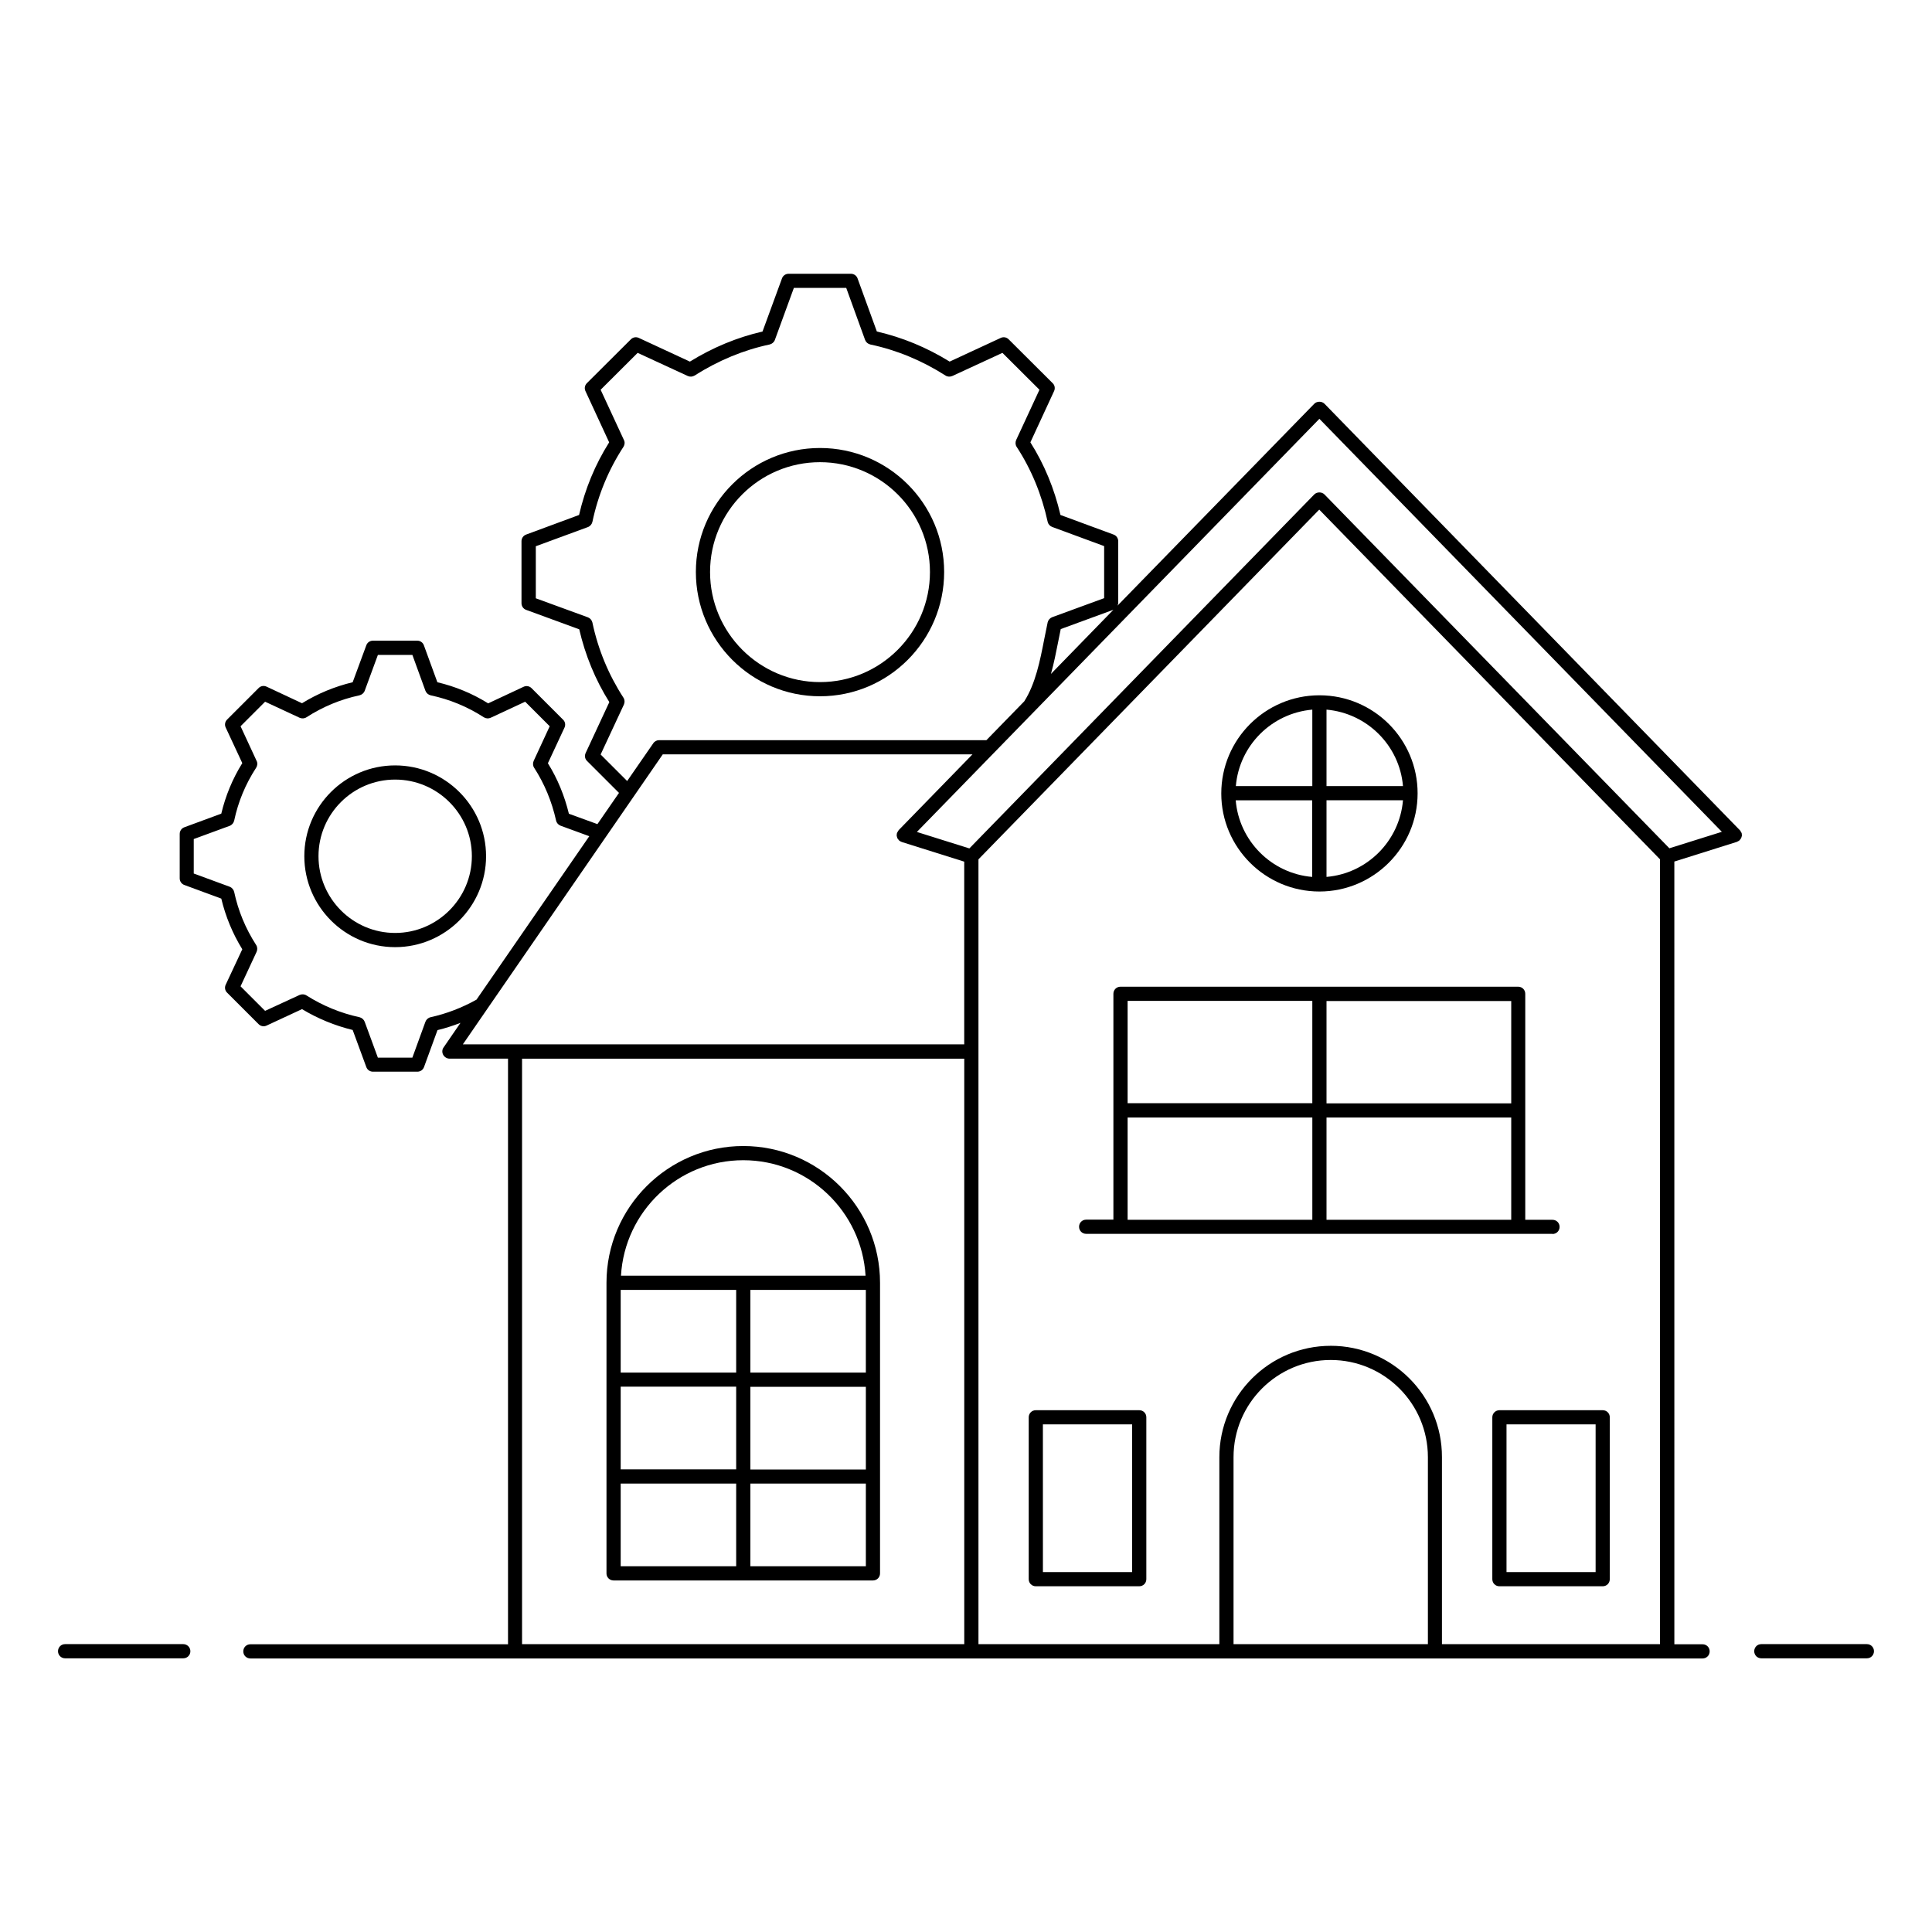
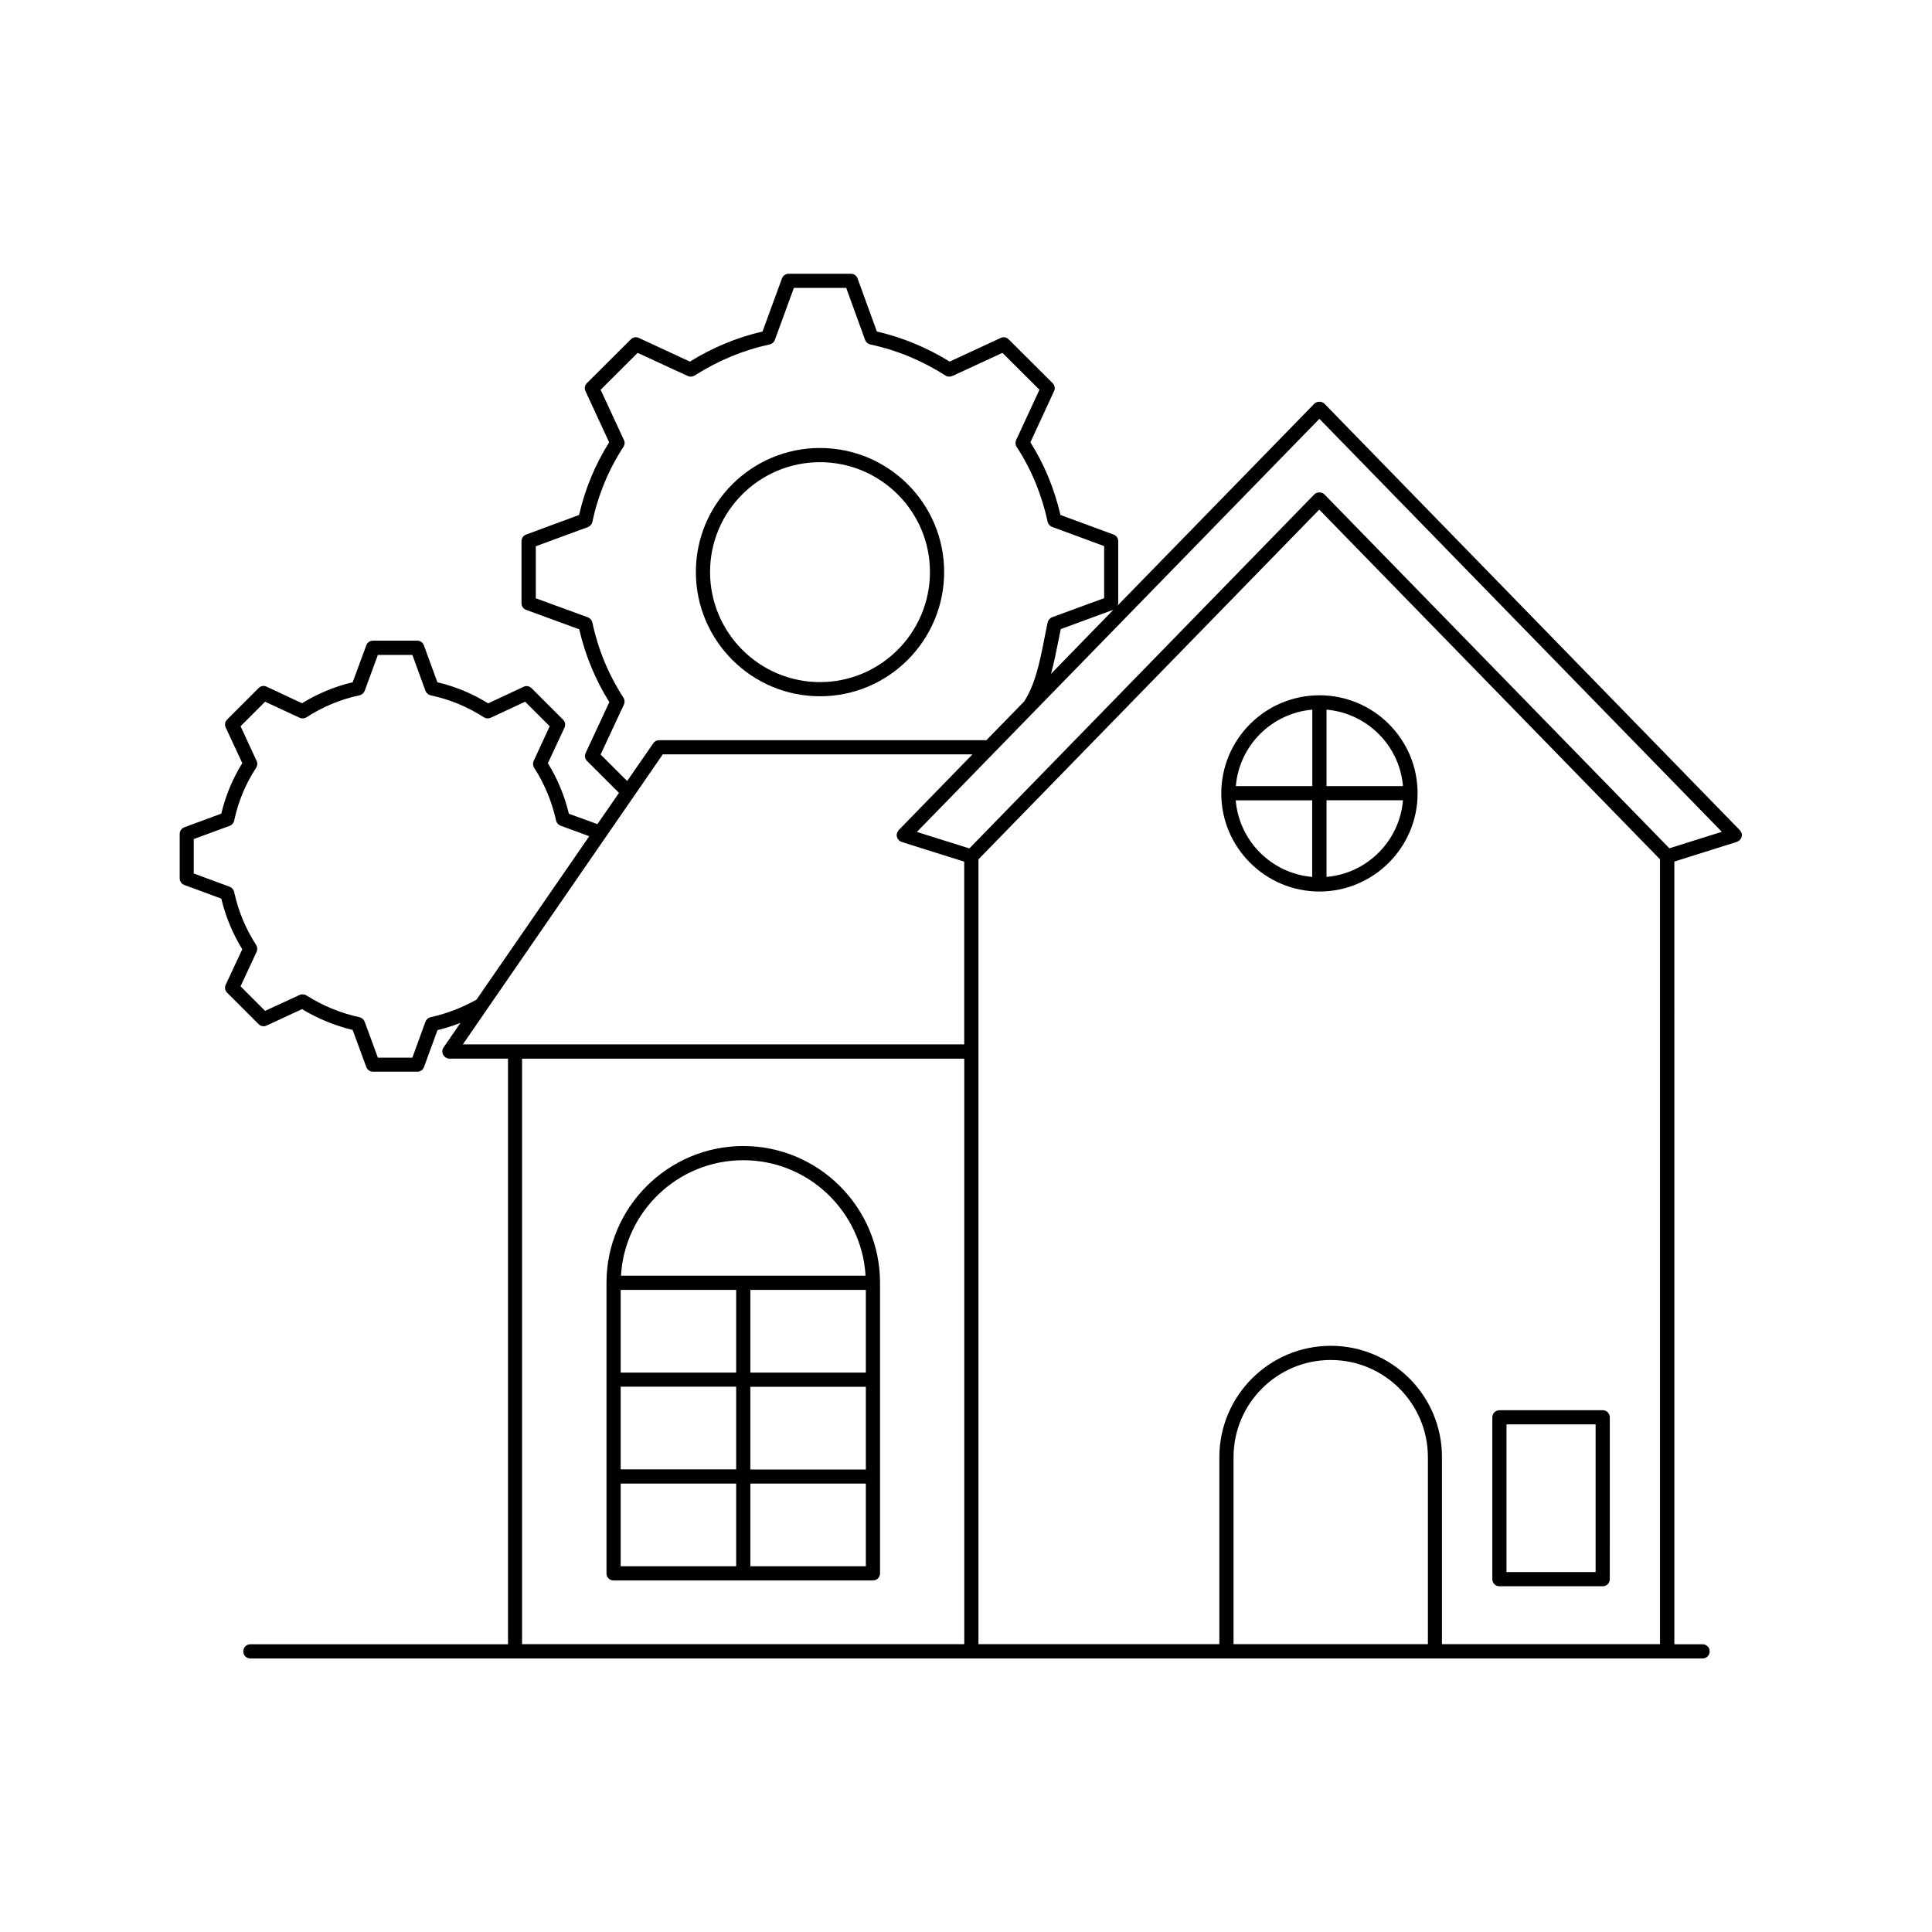
<svg xmlns="http://www.w3.org/2000/svg" fill="#000000" width="800px" height="800px" version="1.1" viewBox="144 144 512 512">
  <g>
-     <path d="m192.57 579.71h-31.316c-1.055 0-1.879 0.828-1.879 1.879 0 1.055 0.828 1.879 1.879 1.879h31.32c1.055 0 1.879-0.828 1.879-1.879s-0.867-1.879-1.883-1.879z" />
-     <path d="m638.74 579.71h-27.973c-1.055 0-1.879 0.828-1.879 1.879 0 1.055 0.828 1.879 1.879 1.879h27.973c1.055 0 1.879-0.828 1.879-1.879 0.004-1.051-0.824-1.879-1.879-1.879z" />
    <path d="m361.31 328.52c18.16 0 32.898-14.777 32.898-32.938 0-18.121-14.738-32.859-32.898-32.859s-32.898 14.738-32.898 32.859c0.004 18.164 14.742 32.938 32.898 32.938zm0-62.035c16.055 0 29.137 13.047 29.137 29.102 0 16.094-13.086 29.176-29.137 29.176-16.055 0-29.137-13.086-29.137-29.176 0-16.055 13.047-29.102 29.137-29.102z" />
-     <path d="m248.71 346.84c-13.273 0-24.062 10.789-24.062 24.062 0 13.273 10.789 24.102 24.062 24.102 13.273 0 24.102-10.828 24.102-24.102-0.004-13.273-10.832-24.062-24.102-24.062zm0 44.402c-11.203 0-20.305-9.137-20.305-20.34 0-11.203 9.098-20.305 20.305-20.305 11.203 0 20.34 9.098 20.34 20.305 0 11.203-9.137 20.34-20.34 20.34z" />
    <path d="m306.61 562.84h68.73c1.055 0 1.879-0.828 1.879-1.879v-77.004c0-20.004-16.281-36.246-36.246-36.246s-36.246 16.281-36.246 36.246v77.039c0.004 1.016 0.832 1.844 1.883 1.844zm32.484-77v21.918h-30.605v-21.918zm34.363 0v21.918h-30.602v-21.918zm-30.602 25.676h30.605v21.918l-30.605 0.004zm-3.762 21.883h-30.605v-21.918h30.605zm-30.605 3.762h30.605v21.918h-30.605zm34.367 21.918v-21.918h30.605v21.918zm-1.883-107.61c17.297 0 31.395 13.574 32.41 30.605h-64.816c0.977-17.031 15.113-30.605 32.406-30.605z" />
    <path d="m605.58 365c0-0.074 0-0.152-0.039-0.262 0-0.039-0.039-0.039-0.039-0.039-0.039-0.113-0.113-0.227-0.188-0.34-0.074-0.113-0.113-0.227-0.188-0.301 0 0 0-0.039-0.039-0.039l-110.08-113.02c-0.715-0.715-1.992-0.715-2.707 0l-52.148 53.5c0.074-0.227 0.188-0.414 0.188-0.641v-16.43c0-0.789-0.488-1.504-1.242-1.766l-14.062-5.188c-1.617-6.957-4.285-13.422-7.973-19.25l6.277-13.574c0.34-0.715 0.188-1.578-0.375-2.106l-11.656-11.617c-0.562-0.562-1.391-0.715-2.106-0.375l-13.535 6.277c-6.09-3.762-12.559-6.43-19.289-7.973l-5.113-14.062c-0.262-0.754-0.977-1.242-1.766-1.242h-16.504c-0.789 0-1.504 0.488-1.766 1.242l-5.152 14.062c-6.691 1.543-13.16 4.211-19.25 7.973l-13.535-6.277c-0.715-0.34-1.543-0.188-2.106 0.375l-11.656 11.617c-0.562 0.562-0.715 1.391-0.375 2.106l6.277 13.574c-3.723 5.902-6.391 12.371-7.973 19.25l-14.016 5.188c-0.754 0.262-1.242 0.977-1.242 1.766v16.43c0 0.789 0.488 1.504 1.242 1.766l14.062 5.152c1.578 6.844 4.25 13.348 7.973 19.289l-6.277 13.496c-0.34 0.715-0.188 1.578 0.375 2.106l8.461 8.461-5.715 8.273-7.559-2.746c-1.164-4.773-3.008-9.285-5.566-13.387l4.398-9.438c0.34-0.715 0.188-1.578-0.375-2.106l-8.348-8.348c-0.562-0.562-1.391-0.715-2.106-0.375l-9.398 4.398c-4.211-2.629-8.723-4.473-13.461-5.598l-3.57-9.777c-0.262-0.754-0.977-1.242-1.766-1.242h-11.734c-0.789 0-1.504 0.488-1.766 1.242l-3.609 9.777c-4.699 1.129-9.211 2.969-13.422 5.566l-9.398-4.398c-0.715-0.34-1.578-0.188-2.106 0.375l-8.348 8.348c-0.562 0.562-0.715 1.391-0.375 2.106l4.398 9.438c-2.594 4.172-4.438 8.648-5.566 13.387l-9.777 3.609c-0.754 0.262-1.242 0.977-1.242 1.766v11.77c0 0.789 0.488 1.504 1.242 1.766l9.777 3.609c1.129 4.699 2.969 9.211 5.566 13.422l-4.398 9.398c-0.34 0.715-0.188 1.578 0.375 2.106l8.348 8.348c0.562 0.562 1.391 0.715 2.106 0.375l9.398-4.363c4.172 2.519 8.684 4.363 13.422 5.527l3.609 9.812c0.262 0.754 0.977 1.242 1.766 1.242h11.77c0.789 0 1.504-0.488 1.766-1.242l3.57-9.777c2.066-0.488 4.098-1.164 6.09-1.918l-4.473 6.504c-0.414 0.562-0.453 1.316-0.113 1.957 0.34 0.602 0.977 1.016 1.656 1.016h15.527v155.2h-68.277c-1.055 0-1.879 0.828-1.879 1.879 0 1.055 0.828 1.879 1.879 1.879h384.85c1.055 0 1.879-0.828 1.879-1.879 0-1.055-0.828-1.879-1.879-1.879h-7.481l-0.004-207.43 16.617-5.227 0.039-0.039c0.113-0.039 0.262-0.113 0.375-0.188 0.113-0.074 0.188-0.113 0.262-0.188l0.039-0.039c0.074-0.074 0.113-0.152 0.152-0.227 0.074-0.113 0.152-0.188 0.227-0.301 0.039-0.113 0.074-0.227 0.113-0.375 0.039-0.113 0.074-0.227 0.074-0.34 0-0.148 0-0.262-0.039-0.41zm-111.93-110.01 106.66 109.45-13.91 4.363-91.402-93.77c-0.715-0.715-1.992-0.715-2.707 0l-91.398 93.805-13.91-4.363zm-22.75 324.73v-49.555c0-14.211 11.543-25.754 25.754-25.754 14.211 0 25.754 11.543 25.754 25.754v49.555zm25.758-79.066c-16.281 0-29.516 13.234-29.516 29.516v49.555l-63.84-0.004v-207.99l90.309-92.68 90.309 92.68v207.99h-57.789v-49.555c0.039-16.281-13.195-29.516-29.473-29.516zm-74.145-178.06c0.789-2.82 1.355-5.676 1.918-8.535 0.227-1.129 0.453-2.219 0.676-3.348l13.949-5.113zm-119.34 21.355 6.168-13.234c0.262-0.602 0.227-1.277-0.113-1.805-3.949-6.09-6.731-12.785-8.234-19.926-0.152-0.641-0.602-1.164-1.203-1.391l-13.797-5.039v-13.797l13.797-5.074c0.602-0.227 1.055-0.754 1.203-1.391 1.504-7.144 4.285-13.836 8.234-19.891 0.34-0.527 0.414-1.242 0.113-1.805l-6.168-13.309 9.812-9.777 13.273 6.129c0.602 0.262 1.242 0.227 1.805-0.113 6.277-3.984 12.973-6.769 19.891-8.234 0.641-0.152 1.164-0.602 1.391-1.203l5.039-13.797h13.875l5 13.797c0.227 0.602 0.754 1.055 1.391 1.203 6.957 1.465 13.688 4.25 19.926 8.234 0.527 0.34 1.203 0.375 1.805 0.113l13.273-6.129 9.812 9.777-6.168 13.309c-0.262 0.602-0.227 1.277 0.113 1.805 3.91 5.977 6.656 12.672 8.234 19.891 0.152 0.641 0.602 1.129 1.203 1.355l13.762 5.074v13.797l-13.762 5.039c-0.602 0.227-1.055 0.754-1.203 1.355-0.301 1.465-0.602 2.934-0.902 4.438-1.129 5.828-2.332 11.844-5.301 16.504l-10.039 10.301-86.738-0.004c-0.602 0-1.203 0.301-1.543 0.828l-6.918 10zm-45.078 69.629c-0.641 0.152-1.129 0.602-1.355 1.203l-3.461 9.512h-9.137l-3.496-9.512c-0.227-0.602-0.754-1.055-1.355-1.203-5.039-1.09-9.777-3.047-14.098-5.789-0.527-0.34-1.203-0.375-1.805-0.113l-9.137 4.211-6.504-6.504 4.254-9.137c0.262-0.602 0.227-1.277-0.113-1.805-2.82-4.363-4.773-9.098-5.828-14.062-0.152-0.641-0.602-1.164-1.203-1.391l-9.512-3.496v-9.137l9.512-3.496c0.602-0.227 1.055-0.754 1.203-1.391 1.055-5 3.008-9.699 5.828-14.023 0.34-0.527 0.414-1.242 0.113-1.805l-4.25-9.176 6.504-6.504 9.137 4.25c0.602 0.262 1.277 0.227 1.805-0.113 4.363-2.82 9.098-4.773 14.062-5.828 0.641-0.152 1.164-0.602 1.391-1.203l3.496-9.512h9.137l3.461 9.512c0.227 0.602 0.754 1.055 1.391 1.203 5 1.055 9.738 3.008 14.098 5.828 0.562 0.34 1.242 0.375 1.805 0.113l9.137-4.25 6.504 6.504-4.25 9.176c-0.262 0.602-0.227 1.277 0.113 1.805 2.746 4.25 4.699 8.949 5.828 14.023 0.152 0.641 0.602 1.129 1.203 1.355l7.594 2.781-29.891 43.312c-3.832 2.141-7.934 3.723-12.18 4.66zm14.965-2.106c0.039-0.039 0.039-0.074 0.074-0.113l46.508-67.449h82.074l-19.551 20.078s-0.039 0.039-0.039 0.074c-0.074 0.074-0.113 0.188-0.188 0.301s-0.152 0.227-0.188 0.34l-0.039 0.039c-0.039 0.074 0 0.152-0.039 0.262-0.039 0.152-0.039 0.262-0.039 0.414 0 0.113 0.039 0.227 0.074 0.34 0.039 0.113 0.039 0.227 0.113 0.375 0.039 0.113 0.152 0.227 0.227 0.301 0.074 0.074 0.074 0.152 0.152 0.227l0.039 0.039c0.074 0.074 0.188 0.113 0.262 0.188 0.113 0.074 0.227 0.152 0.375 0.188 0.039 0 0.039 0.039 0.039 0.039l16.617 5.227v48.426l-119.07-0.004h-13.797zm126.48 13.086v155.16h-117.19v-155.16z" />
    <path d="m539.48 519.6v42.898c0 1.055 0.828 1.879 1.879 1.879h27.371c1.055 0 1.879-0.828 1.879-1.879l0.004-42.898c0-1.055-0.828-1.879-1.879-1.879h-27.371c-1.016 0-1.883 0.824-1.883 1.879zm3.762 1.879h23.613v39.141h-23.613z" />
-     <path d="m445.91 517.72h-27.41c-1.055 0-1.879 0.828-1.879 1.879v42.898c0 1.055 0.828 1.879 1.879 1.879h27.41c1.055 0 1.879-0.828 1.879-1.879v-42.898c0-1.055-0.828-1.879-1.879-1.879zm-1.879 42.898h-23.648l-0.004-39.141h23.648z" />
    <path d="m493.66 380.26c14.324 0 26.02-11.656 26.02-26.02 0-14.324-11.617-25.941-25.941-25.98h-0.074-0.074c-14.324 0.039-25.941 11.691-25.941 26.02-0.008 14.289 11.648 25.98 26.012 25.98zm-22.184-24.172h20.266v20.305c-10.754-0.906-19.363-9.516-20.266-20.305zm24.062 20.301v-20.305h20.266c-0.902 10.793-9.512 19.402-20.266 20.305zm20.266-24.062h-20.266v-20.266c10.754 0.941 19.363 9.512 20.266 20.266zm-24.027-20.266v20.266h-20.266c0.902-10.754 9.477-19.324 20.266-20.266z" />
-     <path d="m555.43 471.02c1.055 0 1.879-0.828 1.879-1.879 0-1.055-0.828-1.879-1.879-1.879h-7.219v-59.895c0-1.055-0.828-1.879-1.879-1.879h-105.39c-1.055 0-1.879 0.828-1.879 1.879v59.855h-7.219c-1.055 0-1.879 0.828-1.879 1.879 0 1.055 0.828 1.879 1.879 1.879h114.52l9.059 0.004zm-10.938-34.625h-48.953v-27.109h48.953zm-52.715-27.148v27.109h-48.949v-27.109zm-48.949 30.906h48.953v27.109h-48.953zm52.711 27.109v-27.109h48.953v27.109z" />
  </g>
</svg>